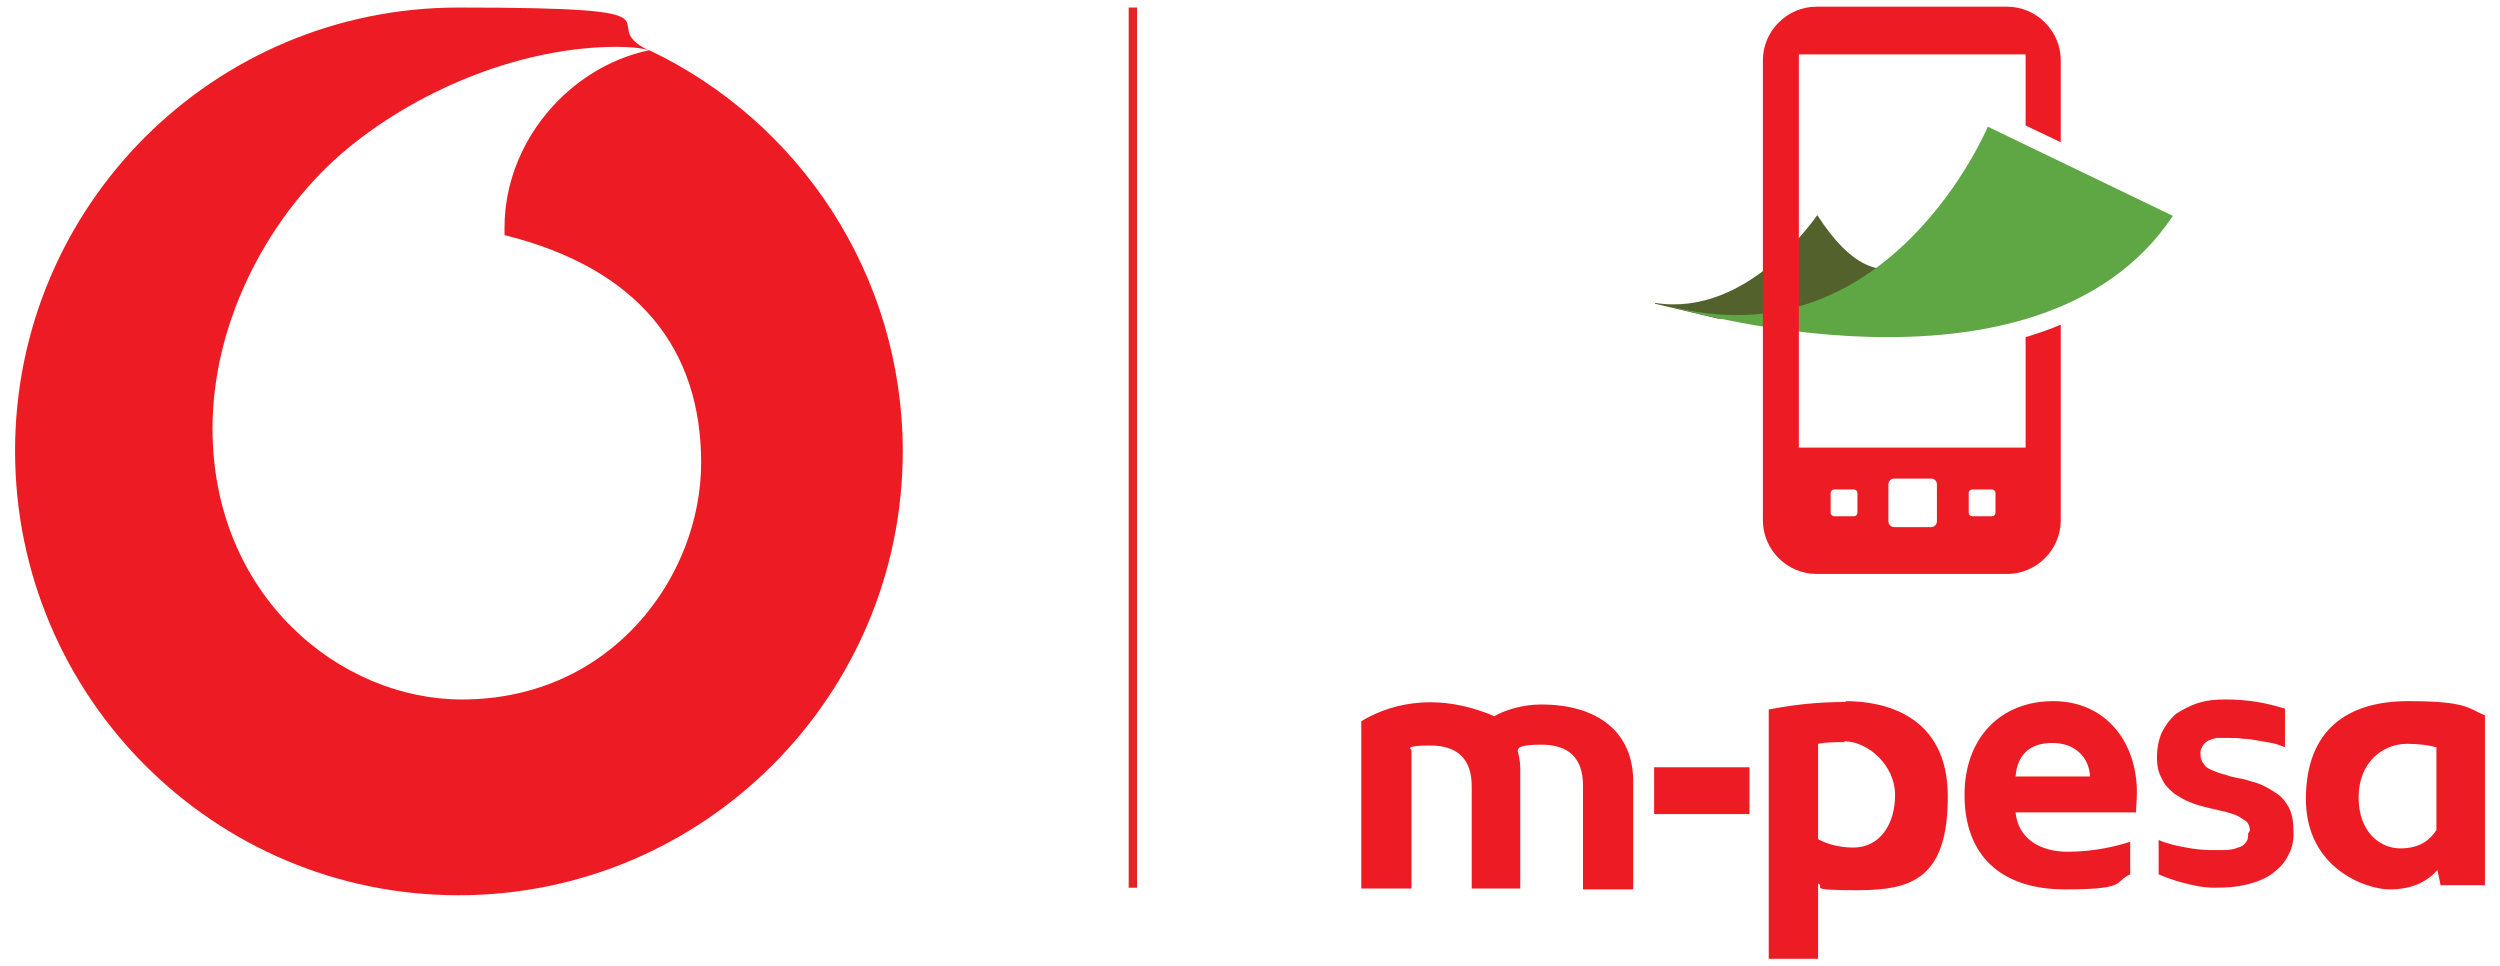
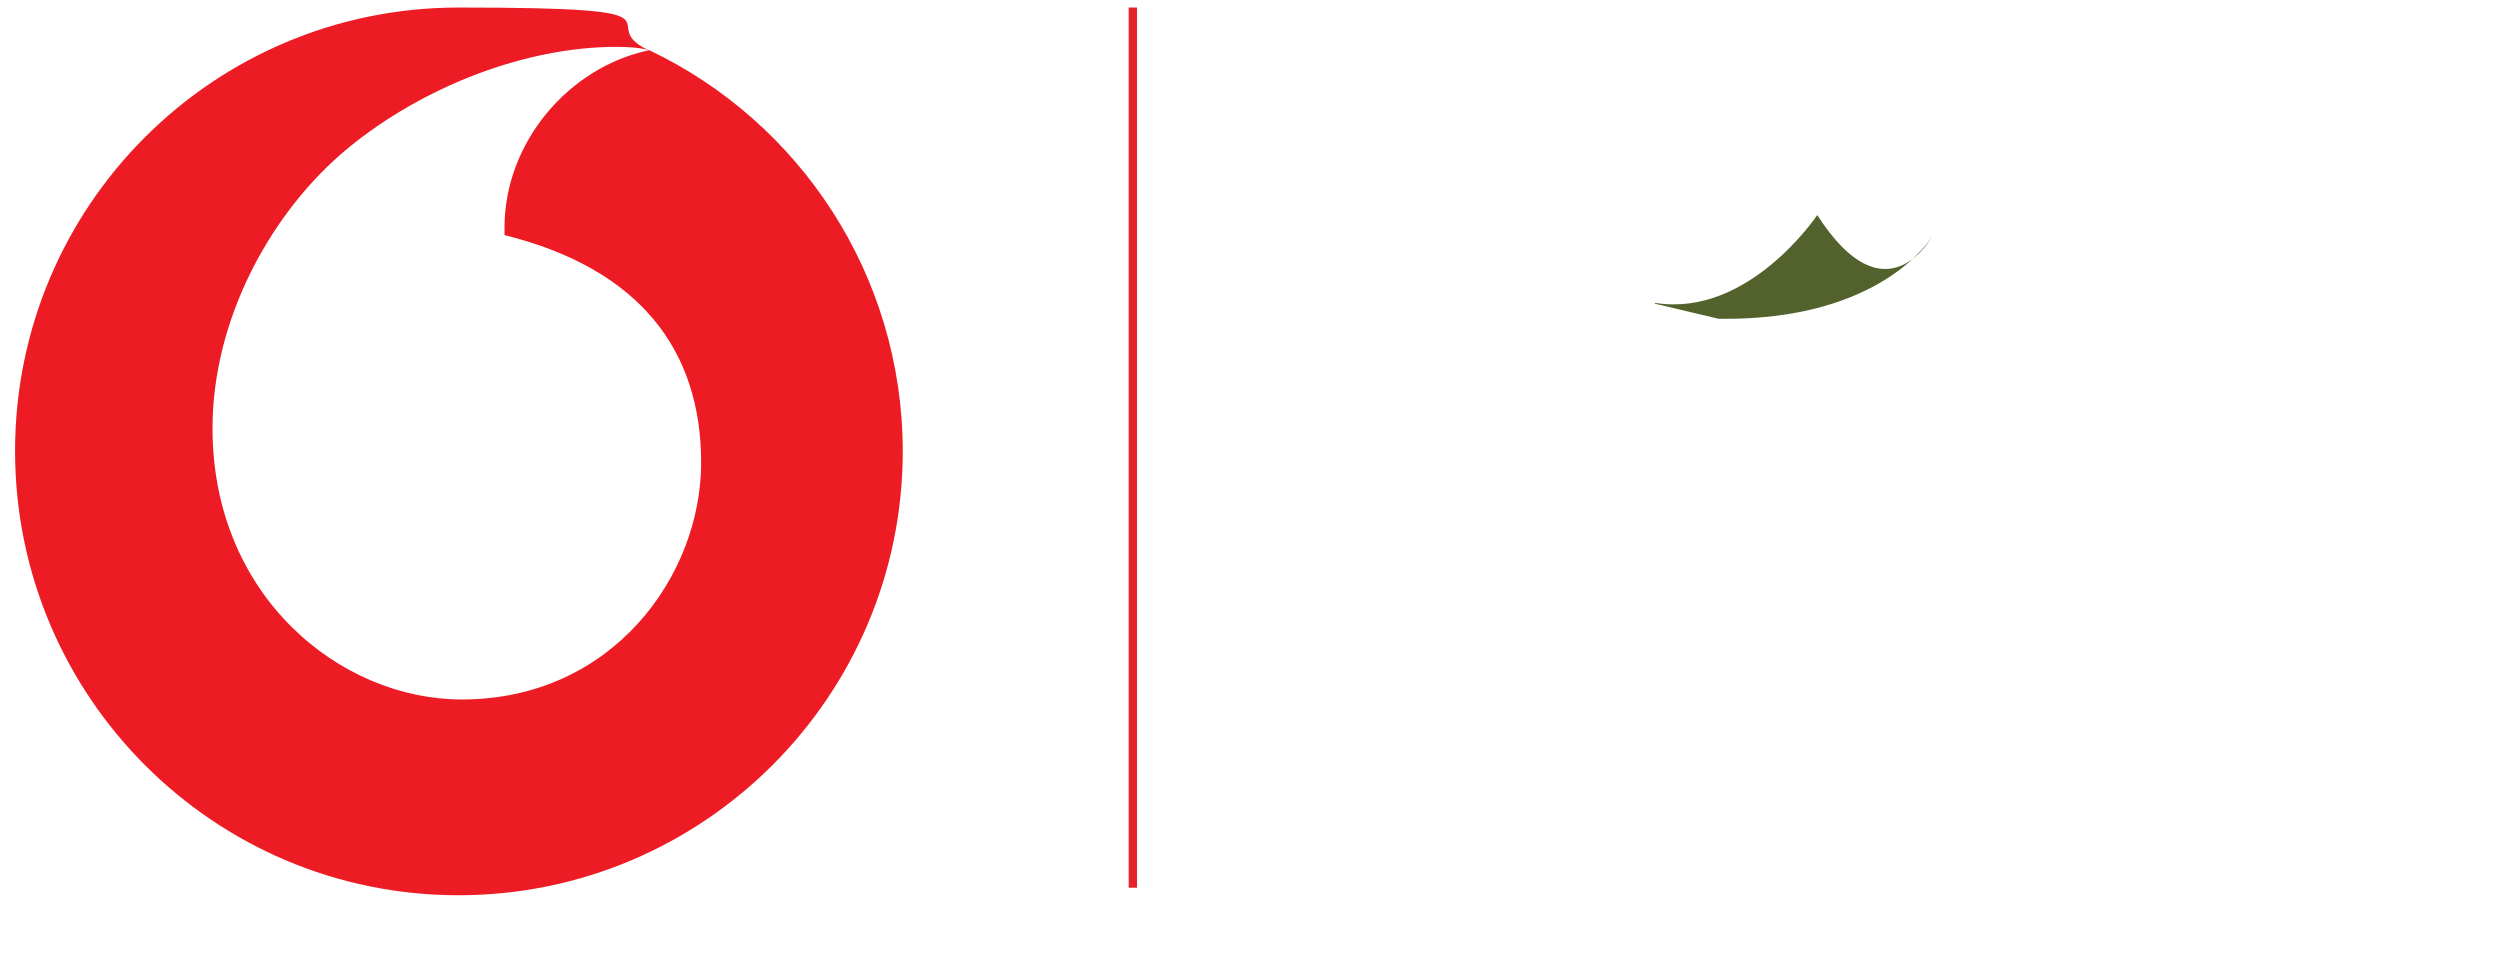
<svg xmlns="http://www.w3.org/2000/svg" id="Layer_1" data-name="Layer 1" version="1.1" viewBox="0 0 298.8 115.4">
  <defs>
    <style>
      .cls-1 {
        fill: #5fa645;
      }

      .cls-1, .cls-2, .cls-3 {
        stroke-width: 0px;
      }

      .cls-2 {
        fill: #ed1c24;
      }

      .cls-3 {
        fill: #53622c;
      }

      .cls-4 {
        fill: none;
        stroke: #e52328;
        stroke-width: 1px;
      }
    </style>
  </defs>
-   <path class="cls-2" d="M268.7,99.6c0,.4,0,.8-.3,1.1-.2.3-.5.5-.9.6-.5.2-1.1.3-1.6.3-.6,0-1.2,0-1.8,0s-1.8-.1-2.8-.3c-1.1-.2-2.1-.4-3.3-.9v4.1c.7.3,1.7.7,2.9,1,1.1.3,2.4.6,3.8.6,1.6,0,2.7-.1,3.9-.4,1.2-.3,2.2-.7,3-1.3.8-.6,1.5-1.3,1.9-2.2.5-.9.7-1.9.6-3.1,0-1.1-.2-2-.6-2.7-.4-.7-.9-1.3-1.6-1.7-.6-.4-1.3-.8-2.1-1.1-.8-.2-1.5-.5-2.3-.6-.5-.1-1-.2-1.5-.4-.5-.1-1-.3-1.5-.5-.5-.2-.9-.4-1.1-.8-.3-.3-.4-.7-.4-1.2,0-.3,0-.5.2-.8.1-.3.3-.5.6-.7.3-.2.7-.3,1.1-.4.5,0,1,0,1.6,0,.5,0,1.1,0,1.6.1.6,0,1.2.1,1.7.2.6.1,1.1.2,1.7.3.6.1,1,.3,1.6.5v-4.6c-1-.3-2.1-.6-3.3-.8-1.2-.2-2.5-.3-3.8-.3s-2.2.1-3.2.4c-1,.3-1.9.8-2.7,1.3-.7.6-1.3,1.4-1.7,2.2-.4.9-.6,1.9-.6,3.1,0,1,.2,1.8.6,2.5.3.7.8,1.2,1.4,1.7.6.4,1.2.8,2,1.1.7.3,1.5.5,2.3.7.6.1,1.2.3,1.8.4.6.2,1.1.3,1.5.5.4.2.8.5,1.1.7.3.3.4.7.4,1.1h0ZM209.1,91.7h-11.4v5.6h11.4v-5.6h0ZM240.9,92.8c.2-2.5,1.6-4,4.4-4s4.4,1.8,4.5,4h-9ZM234.8,95c0,7.3,4.4,11.3,12,11.3s5.8-.9,7.8-1.8v-3.9c-1.5.5-4.2,1.2-7.5,1.2s-5.9-1.6-6.2-4.7h14.4c0-.5.1-1.6.1-2.4,0-6-3.7-10.9-10-10.9s-10.6,4.4-10.6,11.2h0ZM291.4,103.9c-1.2,1.4-3,2.4-5.8,2.4s-10-2.5-10-10.8,5-11.7,12.2-11.7,7.2.9,9.2,1.7v20.3h-5.3l-.4-1.9h0ZM291.1,89.3c-.6-.2-1.9-.4-3.4-.4-2.9,0-5.8,2.2-5.8,6.4s2.6,6.1,5,6.1,3.6-1.1,4.3-2.2v-9.9h0ZM220.5,88.7c-1.2,0-2.3,0-3.2.2v11.4c.9.5,2.4,1,4.2,1,3.2,0,5-2.8,5-6.3s-3.2-6.4-6.1-6.4h0ZM220.6,83.8c4.5,0,12.2,1.6,12.2,11.4s-4.3,11.2-10.8,11.2-3.7-.4-4.7-.8v9h-5.9v-29.8c2.6-.5,5.5-.9,9.2-.9h0ZM189.2,106.1v-12.2c0-3.3-1.7-4.9-5-4.9s-2.7.7-2.8.8c0,0,.3.9.3,2.1v14.3h-5.8v-12.2c0-3.3-1.7-4.9-5-4.9s-2.2.5-2.2.5v16.6h-6v-20c2.8-1.7,8.4-3.8,15.9-.6,1.2-.7,3.3-1.4,5.6-1.4,6.9,0,11,3.4,11,9.2v12.9h-6Z" />
  <path class="cls-3" d="M197.8,36.2c11.2,1.8,19.4-10.5,19.4-10.5,8.2,12.8,13.7,2.6,13.7,2.6,0,0-5.9,10.1-25.5,9.8l-7.6-1.8h0Z" />
-   <path class="cls-1" d="M237.6,15.1s-11.9,28.6-38.4,21.4c0,0,44.3,13.6,60.5-10.7l-22.2-10.7h0Z" />
-   <path class="cls-2" d="M226.4,57.2c-.4,0-.7.3-.7.7v4.4c0,.4.3.7.7.7h4.4c.4,0,.7-.3.7-.7v-4.4c0-.4-.3-.7-.7-.7h-4.4ZM235.3,61.3c0,.2.2.4.4.4h2.4c.2,0,.4-.2.4-.4v-2.4c0-.2-.2-.4-.4-.4h-2.4c-.2,0-.4.2-.4.4v2.4h0ZM218.8,61.3c0,.2.2.4.4.4h2.4c.2,0,.4-.2.4-.4v-2.4c0-.2-.2-.4-.4-.4h-2.4c-.2,0-.4.2-.4.4v2.4h0ZM246.3,38.8v23.4c0,3.5-2.9,6.4-6.4,6.4h-22.8c-3.5,0-6.4-2.9-6.4-6.4V7.2c0-3.5,2.9-6.4,6.4-6.4h22.8c3.5,0,6.4,2.9,6.4,6.4v9.8l-4.2-2V6.5h-27.1v47h27.1v-13.2c1.6-.5,3.1-1,4.2-1.5h0Z" />
  <path class="cls-2" d="M107.9,53.9c0,29.3-23.8,53.1-53.1,53.1S1.8,83.2,1.8,53.9,25.5.9,54.8.9s15.8,1.8,22.7,5.1c-.9-.3-2.4-.4-3.8-.4-11,0-23.2,4.8-32.1,12.1-9.1,7.5-16.2,20.3-16.2,33.5,0,20,15.2,32.4,29.8,32.4,18,0,28.6-14.8,28.6-28.3,0-13.5-7.4-23.2-23.5-27.2,0-.2,0-.5,0-.9,0-10.2,7.7-19.2,17.3-21.2,17.9,8.5,30.3,26.8,30.3,48h0Z" />
  <line class="cls-4" x1="135.4" y1=".9" x2="135.4" y2="106.1" />
</svg>